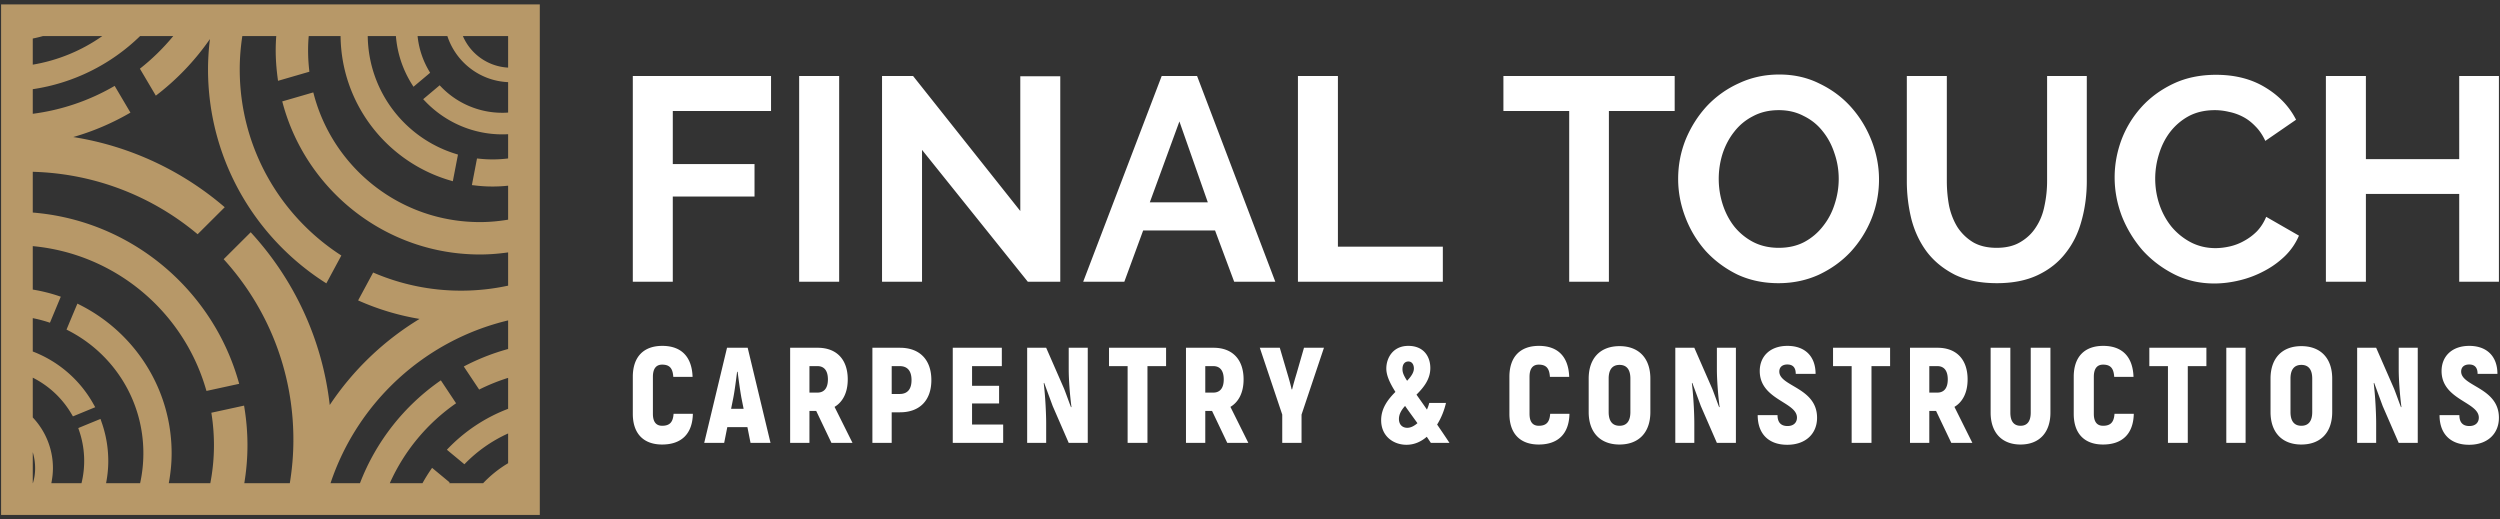
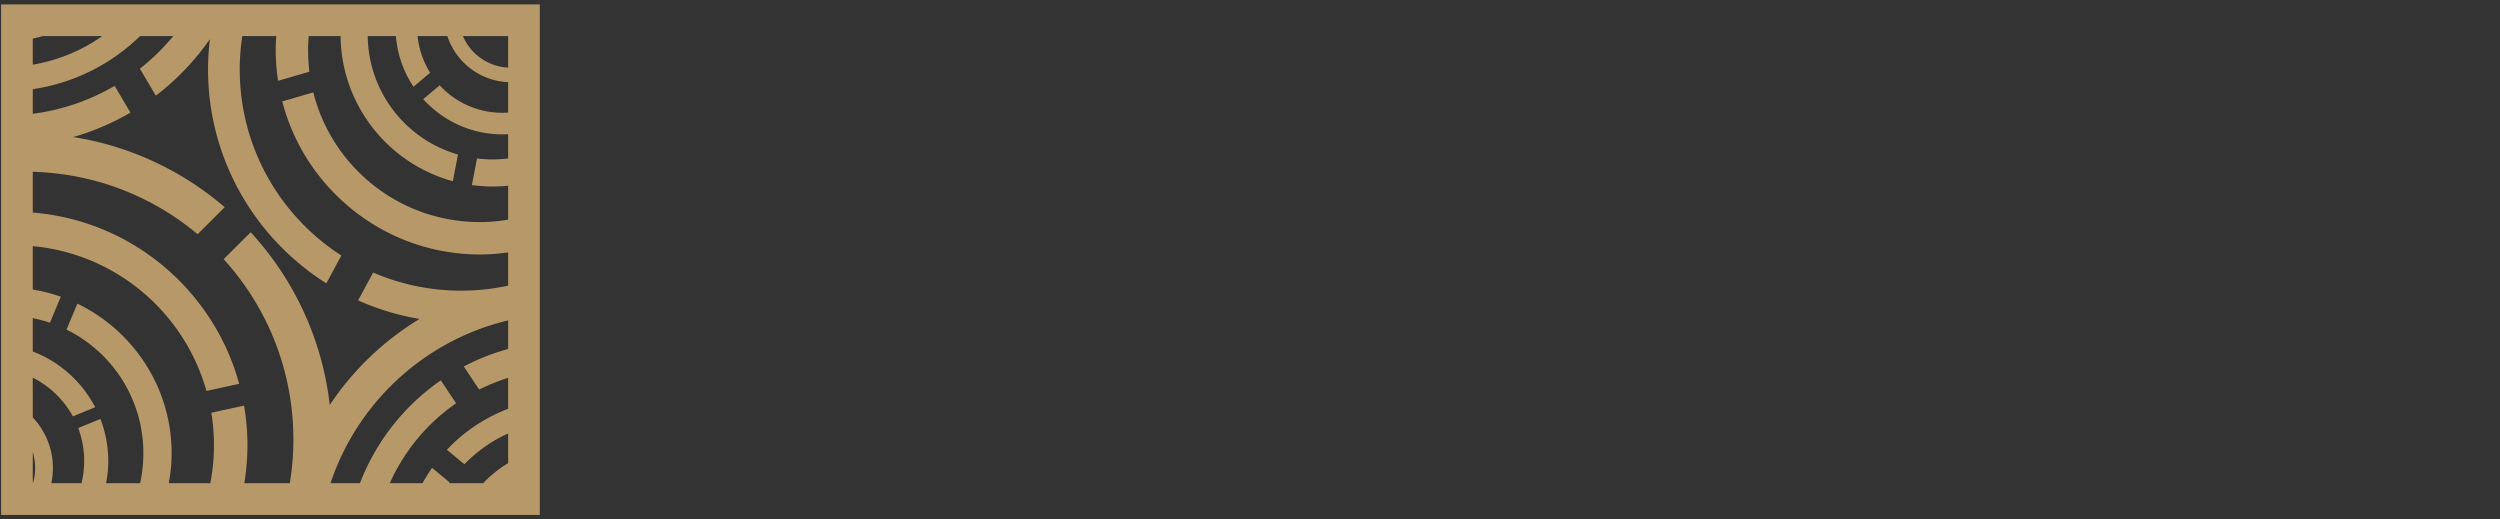
<svg xmlns="http://www.w3.org/2000/svg" width="552" height="114.667">
  <rect width="100%" height="100%" fill="#333333" stroke="none" />
  <path d="M.24.973v112.72h118.948V.973zM9.47 7.97h13.109a37.452 37.452 0 01-15.344 6.307v-5.77c.755-.151 1.494-.329 2.234-.537zm21.457 0h7.324a48.067 48.067 0 01-7.36 7.198l3.516 5.953a55.394 55.394 0 0011.948-12.5 55.218 55.218 0 00-.423 6.677c0 19.886 10.443 37.359 26.125 47.266l3.312-6.147c-13.5-8.692-22.437-23.837-22.437-41.119 0-2.494.208-4.937.573-7.328h7.49a43.87 43.87 0 00-.12 3.119c0 1.98.146 3.922.39 5.83l.12.926 6.927-2.01-.072-.667a38.699 38.699 0 01-.213-4.079c0-1.052.046-2.088.14-3.119h7.03c.167 15.041 10.272 27.739 24.048 31.828l.739.22 1.136-5.886-.593-.188c-11.106-3.47-19.167-13.74-19.33-25.974h6.22a23.46 23.46 0 003.515 10.604l.365.583 3.676-3.088-.254-.437a18.787 18.787 0 01-2.516-7.662h6.578c1.875 5.719 7.146 9.9 13.412 10.167v6.719c-.417.025-.833.047-1.256.047a18.771 18.771 0 01-13.473-5.667l-.39-.402c-1.21 1.022-2.423 2.042-3.637 3.063l.443.464c4.303 4.495 10.36 7.307 17.057 7.307.423 0 .839-.016 1.256-.036v5.353c-1.114.141-2.25.213-3.4.213a28.42 28.42 0 01-2.834-.145l-.636-.063-1.13 5.88.75.084a31.997 31.997 0 007.25.047v7.5c-2.026.339-4.1.536-6.22.536-17.5 0-32.176-11.781-36.588-27.848l-.213-.786a3302 3302 0 01-6.855 1.989l.21.765c5.29 19.027 22.76 33.032 43.446 33.032 2.115 0 4.183-.172 6.22-.459v7.34a48.931 48.931 0 01-10.37 1.108 48.85 48.85 0 01-19.432-4.005l-3.318 6.156a55.603 55.603 0 0013.567 4.088 63.209 63.209 0 00-19.833 19.01c-1.656-14.623-7.979-27.853-17.452-38.145l-5.97 5.948c9.568 10.511 15.396 24.49 15.396 39.854 0 3.277-.276 6.48-.791 9.605H53.943c.448-2.724.697-5.516.697-8.366 0-2.806-.233-5.557-.667-8.243l-.082-.522c-2.407.526-4.818 1.052-7.224 1.574l.068.462c.333 2.193.505 4.443.505 6.73 0 2.865-.281 5.656-.803 8.365h-9.172c.396-2.147.63-4.344.63-6.605 0-14.307-8.25-26.719-20.234-32.755l-.568-.292a888.004 888.004 0 00-2.405 5.735l.495.256c9.79 5.052 16.473 15.249 16.473 27.056 0 2.272-.25 4.48-.719 6.605h-7.516c.308-1.584.486-3.215.486-4.89 0-3.017-.527-5.913-1.48-8.605l-.239-.693c-1.636.667-3.27 1.339-4.907 2.016l.209.615a20.627 20.627 0 01.505 11.557h-6.662c.23-1.12.35-2.245.355-3.328 0-4.33-1.698-8.262-4.453-11.188V83.39a20.607 20.607 0 018.557 8.021l.312.525 4.923-2.025-.387-.683A26 26 0 007.235 77.61v-7.364c1.114.219 2.203.5 3.265.838l.527.172 2.394-5.745-.609-.207a36.616 36.616 0 00-5.577-1.366v-9.593c18.249 1.708 33.229 14.463 38.218 31.525l.135.448 7.224-1.572-.145-.51C46.885 63.912 28.943 48.683 7.235 46.932v-9c13.858.38 26.51 5.49 36.401 13.787l5.984-5.964C40.312 37.76 28.817 32.26 16.172 30.26a55.416 55.416 0 0012.63-5.396l-3.485-5.9a48.144 48.144 0 01-18.082 6.161v-5.432A42.981 42.981 0 0030.927 7.97zm71.28 0h9.986v6.958a11.522 11.522 0 01-9.985-6.958zm9.986 62.776v6.312a48.52 48.52 0 00-9.791 3.864l3.395 5.095a43.035 43.035 0 016.396-2.584v6.833a36.372 36.372 0 00-13.521 9.038l3.87 3.207a31.196 31.196 0 019.651-6.802v6.568a25.606 25.606 0 00-5.515 4.412h-7.5c.036-.052.073-.115.108-.172l-3.88-3.213a36.819 36.819 0 00-2.12 3.385h-7.218a42.704 42.704 0 0114.635-17.647l-3.364-5.062a48.996 48.996 0 00-17.86 22.709h-6.5c5.942-17.813 20.745-31.537 39.214-35.943zM7.235 99.828c.333 1.12.52 2.298.52 3.532a10.95 10.95 0 01-.49 3.328h-.03z" fill="#b79868" />
-   <path d="M139.724 62.208V16.776h30.521v7.74h-21.693V36.23h18.047v7.167h-18.047v18.812zM176.453 62.208h8.834V16.776h-8.834zM203.584 33.093v29.115h-8.83V16.776h6.85l23.677 29.817V16.84h8.828v45.369h-7.166zM256.505 16.776h7.807l17.276 45.432h-9.083l-4.224-11.328h-15.869l-4.161 11.328h-9.084zm10.178 27.896l-6.271-17.855-6.532 17.855zM286.584 62.208V16.776h8.828v37.688h23.167v7.744zM369.77 24.516h-14.525v37.692h-8.766V24.516h-14.526v-7.74h37.818zM392.677 62.527c-3.322 0-6.354-.642-9.084-1.918-2.686-1.323-5.014-3.052-6.973-5.188A24.074 24.074 0 01372.14 48c-1.067-2.77-1.604-5.61-1.604-8.51 0-3.026.557-5.927 1.667-8.704 1.152-2.77 2.709-5.223 4.672-7.36a22.262 22.262 0 017.098-5.051c2.735-1.282 5.699-1.922 8.896-1.922 3.287 0 6.271.683 8.959 2.047 2.735 1.322 5.057 3.073 6.979 5.25 1.917 2.171 3.412 4.652 4.48 7.422 1.062 2.77 1.598 5.588 1.598 8.448a23.24 23.24 0 01-1.666 8.702 23.975 23.975 0 01-4.604 7.293c-1.964 2.093-4.312 3.776-7.042 5.057-2.729 1.235-5.693 1.855-8.896 1.855zm-13.182-23.038c0 1.964.302 3.86.896 5.699.598 1.833 1.453 3.452 2.562 4.859a13.277 13.277 0 004.162 3.396c1.661.85 3.536 1.276 5.63 1.276 2.13 0 4.01-.427 5.63-1.276a12.874 12.874 0 004.161-3.522c1.152-1.452 2-3.072 2.557-4.864.6-1.833.896-3.688.896-5.568 0-1.962-.317-3.858-.958-5.692-.599-1.838-1.474-3.458-2.624-4.865-1.11-1.405-2.495-2.516-4.162-3.328-1.62-.855-3.453-1.282-5.5-1.282-2.136 0-4.032.449-5.698 1.345a12.132 12.132 0 00-4.156 3.458c-1.11 1.406-1.964 3.026-2.563 4.864a18.586 18.586 0 00-.833 5.5zM440.864 54.719c2.09 0 3.839-.427 5.245-1.276 1.454-.855 2.604-1.964 3.459-3.328.896-1.366 1.515-2.922 1.853-4.672.386-1.792.579-3.626.579-5.506V16.776h8.765v23.161c0 3.115-.385 6.036-1.15 8.766-.724 2.734-1.902 5.12-3.522 7.166-1.577 2.052-3.624 3.672-6.14 4.866-2.521 1.197-5.526 1.792-9.026 1.792-3.624 0-6.719-.62-9.276-1.855-2.515-1.281-4.568-2.943-6.146-4.99-1.578-2.094-2.729-4.505-3.453-7.234a34.951 34.951 0 01-1.025-8.51V16.775h8.833v23.161c0 1.923.17 3.777.51 5.568.385 1.75 1.005 3.307 1.854 4.672a10.784 10.784 0 003.459 3.328c1.405.807 3.134 1.214 5.181 1.214zM466.912 39.172c0-2.776.49-5.505 1.468-8.193a22.778 22.778 0 014.417-7.296c1.916-2.13 4.266-3.86 7.036-5.183 2.776-1.323 5.932-1.984 9.474-1.984 4.177 0 7.786.916 10.813 2.755 3.073 1.833 5.353 4.224 6.85 7.166l-6.787 4.672c-.595-1.28-1.323-2.35-2.172-3.202-.855-.897-1.771-1.6-2.756-2.11a11.504 11.504 0 00-3.067-1.09 13.503 13.503 0 00-3.136-.385c-2.219 0-4.161.449-5.823 1.345a13.033 13.033 0 00-4.098 3.521c-1.068 1.405-1.876 3.03-2.434 4.864a18.172 18.172 0 00-.828 5.375c0 2.005.319 3.948.959 5.824.641 1.832 1.536 3.452 2.688 4.864a14.132 14.132 0 004.224 3.39c1.661.855 3.473 1.281 5.437 1.281 1.026 0 2.088-.13 3.198-.384a11.584 11.584 0 003.136-1.22 12.094 12.094 0 002.817-2.109c.855-.896 1.536-1.964 2.047-3.198l7.234 4.156a13.841 13.841 0 01-3.136 4.548 19.626 19.626 0 01-4.546 3.26 22.515 22.515 0 01-5.375 2.046c-1.916.47-3.797.708-5.63.708-3.245 0-6.209-.686-8.895-2.052-2.688-1.364-5.011-3.134-6.975-5.306a26.264 26.264 0 01-4.541-7.49c-1.068-2.818-1.599-5.672-1.599-8.573zM551.76 16.776v45.432h-8.765v-19.39H522.39v19.39h-8.834V16.776h8.834V35.14h20.604V16.776zM146.203 98.15c4.261 0 6.693-2.369 6.781-6.78h-4.26c-.12 1.86-.87 2.64-2.521 2.64-1.318 0-2.042-.843-2.042-2.64v-8.162c0-1.859.751-2.698 2.042-2.698 1.62 0 2.338.776 2.458 2.698h4.26c-.15-4.443-2.489-6.839-6.686-6.839-4.11 0-6.511 2.396-6.511 6.839v8.161c0 4.412 2.401 6.782 6.479 6.782zM165.719 97.792h4.412l-5.043-21.006h-4.561l-5.038 21.006h4.407l.692-3.485h4.439zm-4.292-7.532l.48-2.4c.301-1.5.629-4.053.842-5.762h.12c.21 1.709.568 4.262.839 5.762l.48 2.4zM183.584 97.792h4.65l-3.963-7.953c1.86-1.11 2.912-3.208 2.912-6.063 0-4.407-2.459-6.99-6.631-6.99h-6.088v21.006h4.26V90.74h1.5zm-4.86-16.953h1.765c1.5 0 2.314 1.02 2.314 2.937 0 1.89-.814 2.912-2.314 2.912h-1.765zM198.719 76.786h-6.094v21.006h4.26v-6.756h1.834c4.349 0 6.926-2.634 6.926-7.11 0-4.5-2.577-7.14-6.926-7.14zm-.063 10.203h-1.77v-6.15h1.77c1.708 0 2.61 1.052 2.61 3.088 0 2.01-.902 3.062-2.61 3.062zM214.63 93.74v-4.652h5.969v-3.9h-5.968v-4.35h6.572v-4.052h-10.834v21.006H221.5V93.74zM226.797 97.792h4.198v-4.261c0-2.343-.208-6.271-.542-8.911l.094-.093 1.89 5.129 3.536 8.136h4.204V76.786h-4.204v4.865c0 1.947.24 5.546.606 8.188l-.095.088c-.51-1.318-.99-2.698-1.5-4.02l-3.99-9.12h-4.197zM257.47 76.786h-12.6v4.053h4.109v16.953h4.381V80.84h4.11zM270.984 97.792h4.652l-3.959-7.953c1.859-1.11 2.907-3.208 2.907-6.063 0-4.407-2.459-6.99-6.63-6.99h-6.09v21.006h4.261V90.74h1.5zm-4.859-16.953h1.771c1.5 0 2.307 1.02 2.307 2.937 0 1.89-.807 2.912-2.307 2.912h-1.77zM283.12 97.792h4.26v-6.245l4.948-14.76h-4.407l-1.65 5.734c-.24.776-.724 2.427-.964 3.448h-.119c-.21-1.021-.688-2.672-.896-3.36l-1.713-5.823h-4.412l4.953 14.76zM320.047 97.792c-.99-1.506-1.916-2.855-2.73-4.052.902-1.443 1.563-3.09 1.954-4.77h-3.692a8.58 8.58 0 01-.511 1.467c-.901-1.317-1.677-2.401-2.308-3.297 1.59-1.593 3.057-3.39 3.057-5.88 0-2.432-1.38-4.89-4.858-4.89-3.423 0-4.86 2.698-4.86 5.01 0 1.5.75 3.147 2.01 5.156-1.65 1.652-3.15 3.604-3.15 6.245 0 3.631 2.817 5.427 5.577 5.427 1.715 0 3.213-.661 4.5-1.77l.901 1.354zm-9.088-17.975c.932 0 1.229.871 1.229 1.532 0 .927-.63 1.796-1.5 2.73-.808-1.262-1.021-1.86-1.021-2.579 0-1.292.693-1.683 1.292-1.683zm-.24 14.642c-1.052 0-1.834-.688-1.834-1.949 0-1.051.542-1.98 1.355-2.88.807 1.167 1.739 2.427 2.73 3.807-.694.599-1.443 1.022-2.251 1.022zM339.755 98.15c4.261 0 6.693-2.369 6.781-6.78h-4.26c-.12 1.86-.87 2.64-2.521 2.64-1.318 0-2.036-.843-2.036-2.64v-8.162c0-1.859.75-2.698 2.036-2.698 1.62 0 2.344.776 2.464 2.698h4.26c-.151-4.443-2.49-6.839-6.692-6.839-4.11 0-6.511 2.396-6.511 6.839v8.161c0 4.412 2.401 6.782 6.479 6.782zM357.593 98.15c4.262 0 6.808-2.671 6.808-7.171v-7.38c0-4.5-2.546-7.172-6.808-7.172-4.26 0-6.812 2.671-6.812 7.171v7.38c0 4.5 2.552 7.173 6.812 7.173zm0-4.14c-1.593 0-2.4-1.051-2.4-3.031v-7.38c0-1.98.807-3.03 2.4-3.03 1.59 0 2.396 1.05 2.396 3.03v7.38c0 1.98-.806 3.031-2.396 3.031zM369.907 97.792h4.197v-4.261c0-2.343-.208-6.271-.536-8.911l.088-.093 1.89 5.129 3.542 8.136h4.199V76.786h-4.199v4.865c0 1.947.24 5.546.6 8.188l-.095.088c-.505-1.318-.989-2.698-1.5-4.02l-3.989-9.12h-4.197zM394.61 98.208c4.171 0 6.598-2.52 6.598-5.968 0-6.693-8.339-6.901-8.339-10.204 0-.957.662-1.557 1.771-1.557 1.23 0 1.86.688 1.86 2.068h4.38c0-3.87-2.339-6.178-6.208-6.178-3.87 0-6.12 2.339-6.12 5.548 0 6.39 8.219 6.812 8.219 10.29 0 1.053-.692 1.861-2.099 1.861-1.35 0-2.193-.719-2.193-2.401h-4.38c0 4.235 2.521 6.54 6.51 6.54zM417.333 76.786h-12.598v4.053h4.109v16.953h4.38V80.84h4.11zM430.85 97.792h4.65l-3.959-7.953c1.86-1.11 2.907-3.208 2.907-6.063 0-4.407-2.459-6.99-6.63-6.99h-6.089v21.006h4.26V90.74h1.5zm-4.86-16.953h1.77c1.5 0 2.308 1.02 2.308 2.937 0 1.89-.808 2.912-2.308 2.912h-1.77zM446.136 98.15c4.14 0 6.599-2.64 6.599-7.052V76.786h-4.35v14.312c0 1.891-.749 2.912-2.249 2.912s-2.25-1.02-2.25-2.912V76.786h-4.355v14.312c0 4.412 2.464 7.053 6.605 7.053zM464.36 98.15c4.26 0 6.687-2.369 6.78-6.78h-4.26c-.12 1.86-.87 2.64-2.52 2.64-1.324 0-2.043-.843-2.043-2.64v-8.162c0-1.859.751-2.698 2.043-2.698 1.619 0 2.337.776 2.457 2.698h4.262c-.152-4.443-2.491-6.839-6.688-6.839-4.115 0-6.511 2.396-6.511 6.839v8.161c0 4.412 2.396 6.782 6.48 6.782zM487.172 76.786h-12.599v4.053h4.11v16.953h4.38V80.84h4.109zM491.568 97.792h4.26V76.786h-4.26zM508.14 98.15c4.261 0 6.813-2.671 6.813-7.171v-7.38c0-4.5-2.552-7.172-6.813-7.172-4.26 0-6.807 2.671-6.807 7.171v7.38c0 4.5 2.547 7.173 6.807 7.173zm0-4.14c-1.588 0-2.4-1.051-2.4-3.031v-7.38c0-1.98.812-3.03 2.4-3.03 1.595 0 2.401 1.05 2.401 3.03v7.38c0 1.98-.806 3.031-2.401 3.031zM520.459 97.792h4.197v-4.261c0-2.343-.208-6.271-.541-8.911l.093-.093 1.89 5.129 3.538 8.136h4.203V76.786h-4.203v4.865c0 1.947.239 5.546.599 8.188l-.09.088c-.509-1.318-.989-2.698-1.5-4.02l-3.989-9.12h-4.197zM545.161 98.208c4.172 0 6.599-2.52 6.599-5.968 0-6.693-8.339-6.901-8.339-10.204 0-.957.662-1.557 1.772-1.557 1.228 0 1.859.688 1.859 2.068h4.38c0-3.87-2.339-6.178-6.213-6.178-3.87 0-6.12 2.339-6.12 5.548 0 6.39 8.224 6.812 8.224 10.29 0 1.053-.692 1.861-2.104 1.861-1.35 0-2.188-.719-2.188-2.401h-4.38c0 4.235 2.521 6.54 6.51 6.54z" fill="#ffffff" />
</svg>